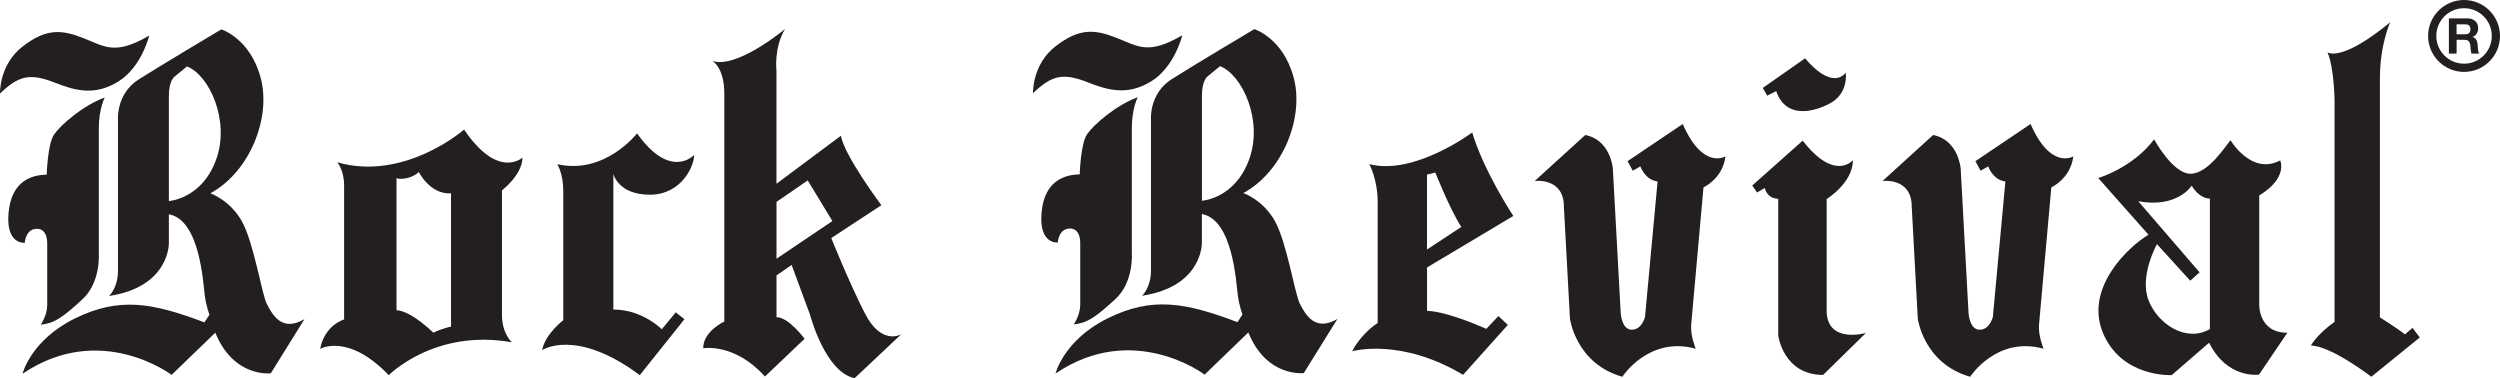
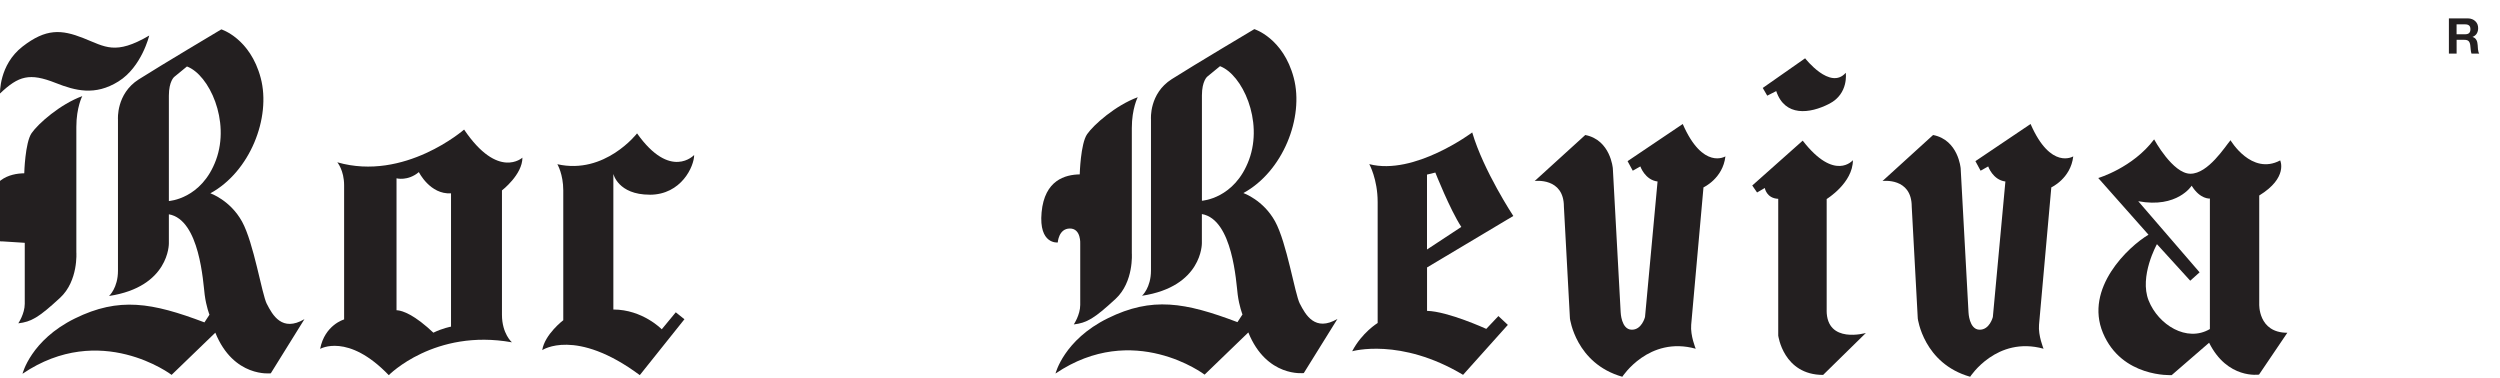
<svg xmlns="http://www.w3.org/2000/svg" viewBox="0 0 612 92.58" data-name="Layer 2" id="Layer_2">
  <defs>
    <style>
      .cls-1 {
        fill: #231f20;
        stroke-width: 0px;
      }
    </style>
  </defs>
  <g data-name="Layer 1" id="Layer_1-2">
    <g>
      <g>
        <path d="M606.61,12.12c-.02-.19-.03-.38-.04-.57,0-.19-.02-.35-.03-.48-.01-.22-.05-.43-.09-.65-.04-.22-.11-.42-.21-.6-.1-.18-.22-.34-.37-.47s-.35-.23-.58-.3v-.02c.48-.19.83-.48,1.04-.85.22-.37.32-.81.32-1.31,0-.33-.06-.64-.17-.92-.12-.29-.29-.54-.51-.75-.22-.22-.49-.39-.8-.51-.31-.12-.66-.19-1.04-.19h-4.64v8.62h1.89v-3.37h1.9c.48,0,.82.1,1.03.31.21.21.35.54.41.99.05.35.09.71.11,1.09.03.38.09.71.19.98h1.9c-.09-.12-.16-.27-.2-.44-.04-.17-.08-.36-.1-.55ZM604.43,8.1c-.22.19-.54.29-.98.29h-2.08v-2.43h2.08c.43,0,.76.09.98.28.22.19.33.49.33.91s-.11.75-.33.94Z" class="cls-1" />
-         <path d="M603.2,0c-4.86,0-8.8,3.94-8.8,8.8,0,4.86,3.94,8.8,8.8,8.8s8.8-3.94,8.8-8.8-3.94-8.8-8.8-8.8ZM608,13.6c-1.23,1.23-2.92,1.99-4.8,1.99-1.88,0-3.57-.76-4.8-1.99-1.23-1.23-1.99-2.92-1.99-4.8,0-1.88.76-3.57,1.99-4.8,1.23-1.23,2.92-1.99,4.8-1.99,1.88,0,3.57.76,4.8,1.99,1.23,1.23,1.99,2.92,1.99,4.8s-.76,3.57-1.99,4.8Z" class="cls-1" />
      </g>
      <g>
        <g>
          <path d="M13.58,20.29c4.88,1.93,9.7,3.21,15.41-.35,5.71-3.55,7.54-11.24,7.54-11.24-8.32,4.87-10.75,2.75-16.12.63-5.38-2.12-9.14-2.4-14.91,2.08C-.26,15.9,0,22.89,0,22.89c4.58-4.36,7.26-5.09,13.58-2.6Z" class="cls-1" />
-           <path d="M6.06,59.44s.19-3.43,2.97-3.43,2.53,3.77,2.53,3.77v14.94c0,2.43-1.58,4.77-1.58,4.77,3.16-.37,5-1.41,10.23-6.25,4.5-4.16,3.98-11.17,3.98-11.17v-30.66c0-4.79,1.45-7.54,1.45-7.54-5.43,1.99-10.77,6.72-12.39,9.04-1.62,2.32-1.81,9.85-1.81,9.85-3.53.06-8.61,1.37-9.34,9.3-.73,7.93,3.97,7.37,3.97,7.37Z" class="cls-1" />
+           <path d="M6.06,59.44v14.94c0,2.43-1.58,4.77-1.58,4.77,3.16-.37,5-1.41,10.23-6.25,4.5-4.16,3.98-11.17,3.98-11.17v-30.66c0-4.79,1.45-7.54,1.45-7.54-5.43,1.99-10.77,6.72-12.39,9.04-1.62,2.32-1.81,9.85-1.81,9.85-3.53.06-8.61,1.37-9.34,9.3-.73,7.93,3.97,7.37,3.97,7.37Z" class="cls-1" />
          <path d="M65.32,74.41c-1.23-2.42-3.18-14.93-6.07-20.17-2.89-5.24-7.75-6.92-7.75-6.92,9.68-5.27,14.9-18.48,12.33-28.21-2.57-9.74-9.65-11.92-9.65-11.92,0,0-14.66,8.72-20.22,12.25-5.55,3.53-5.08,9.79-5.08,9.79v37.04c0,4.25-2.19,6.19-2.19,6.19,14.79-2.24,14.65-12.82,14.65-12.88v-7.12c7.58,1.33,8.39,16.8,8.77,19.71.38,2.9,1.17,4.87,1.17,4.87l-1.23,1.88c-12.82-4.85-20.91-6.27-31.71-.96-10.81,5.31-12.83,13.54-12.83,13.54,19.09-12.93,36.5.27,36.5.27l10.7-10.33c4.49,11.09,13.58,9.95,13.58,9.95l8.24-13.26c-5.48,3.23-7.82-1.01-9.21-3.74ZM41.34,49.2v-25.78c0-3.57,1.32-4.6,1.32-4.6l3.11-2.55c5.44,2.06,10.64,13.3,7.11,22.89-3.53,9.59-11.54,10.05-11.54,10.05Z" class="cls-1" />
        </g>
        <path d="M159.05,47.67c7.76,0,10.88-6.98,10.88-9.73,0,0-5.79,6.27-13.98-5.29,0,0-7.86,10.18-19.51,7.55,0,0,1.45,2.42,1.45,6.42v31.77s-4.54,3.45-5.15,7.32c0,0,8.16-5.55,23.88,6.12l10.93-13.68-2.12-1.7-3.43,4.16s-4.7-4.84-11.85-4.84v-33.2s1.14,5.09,8.9,5.09Z" class="cls-1" />
-         <path d="M211.66,76.6c-4.12-8.16-8.16-18.33-8.16-18.33l12.26-8.04s-9.02-12.03-9.91-17l-15.77,11.75v-27.57s-.69-5.75,2.1-10.31c0,0-11.84,9.88-17.82,7.81,0,0,2.95,1.49,2.95,8.07v55.74s-5.17,2.34-5.17,6.53c0,0,7.69-1.36,15.12,6.92l9.7-9.24s-3.89-5.29-6.87-5.29v-10.22l3.7-2.56,4.52,12.24s3.69,14.03,10.9,15.48l11.42-10.76s-4.84,2.95-8.96-5.21ZM190.09,63.32v-13.9l7.64-5.25,6.04,9.94-13.68,9.22Z" class="cls-1" />
-         <path d="M590.59,80.25l-1.86,1.61c-1.41-1.2-6.13-4.16-6.13-4.16V19.21c0-8.3,2.52-13.76,2.52-13.76-12.1,9.97-15.36,7.35-15.36,7.35,1.66,3.77,1.74,11.88,1.74,11.88v54.11c-4.36,3.12-5.8,5.8-5.8,5.8,5.01.11,14.8,7.64,14.8,7.64l11.86-9.62-1.79-2.36Z" class="cls-1" />
        <path d="M122.88,77.03v-30.42s5.01-3.84,5.01-8.02c0,0-5.93,5.48-14.28-6.87,0,0-14.58,12.74-31.04,8.01,0,0,1.67,1.94,1.67,5.65v32.82s-4.74,1.32-5.87,7.21c0,0,6.8-3.99,16.8,6.43,0,0,11.23-11.44,30.15-8.04,0,0-2.44-2.08-2.44-6.77ZM110.41,79.96s-2.07.38-4.32,1.48c0,0-1.39-1.26-1.48-1.34-4.46-3.86-6.91-4.15-7.54-4.15v-32.3s2.75.75,5.47-1.52c0,0,2.73,5.52,7.87,5.2v32.64Z" class="cls-1" />
        <g>
          <path d="M370.46,52.87s-7.3-11.06-10.06-20.45c0,0-14.16,10.62-25.2,7.76,0,0,2.05,3.68,2.05,9.28v29.61s-3.86,2.34-6.24,6.92c0,0,11.8-3.42,27.15,5.77l10.96-12.23-2.31-2.16-2.97,3.14s-9.38-4.29-14.5-4.41v-10.63l21.13-12.61ZM349.33,42.74l2.04-.5s3.57,9.04,6.36,13.31l-8.4,5.53v-18.35Z" class="cls-1" />
          <path d="M411.94,30.35l-13.51,9.1,1.27,2.34,1.86-1.05s1.12,3.3,4.21,3.69l-3.07,33.17s-.79,3.2-3.31,3.11c-2.51-.09-2.65-4.24-2.65-4.24l-1.92-35.25s-.55-6.97-6.75-8.17l-12.38,11.26s7.15-.95,7.15,6.28l1.48,27.39s1.4,11.01,12.82,14.25c0,0,6.48-10.05,17.97-6.86,0,0-1.34-3.21-1.11-5.86.24-2.65,3.01-33.64,3.01-33.64,0,0,4.75-2.16,5.37-7.59,0,0-5.5,3.43-10.45-7.93Z" class="cls-1" />
          <path d="M497.09,30.35l-13.51,9.1,1.27,2.34,1.86-1.05s1.12,3.3,4.21,3.69l-3.07,33.17s-.79,3.2-3.31,3.11c-2.51-.09-2.65-4.24-2.65-4.24l-1.92-35.25s-.55-6.97-6.75-8.17l-12.38,11.26s7.15-.95,7.15,6.28l1.48,27.39s1.4,11.01,12.82,14.25c0,0,6.48-10.05,17.97-6.86,0,0-1.34-3.21-1.11-5.86s3.01-33.64,3.01-33.64c0,0,4.75-2.16,5.37-7.59,0,0-5.5,3.43-10.45-7.93Z" class="cls-1" />
          <g>
            <path d="M447.17,75.99v-27.27s6.42-3.92,6.42-9.51c0,0-4.41,5.37-12.29-4.78l-12.35,10.98,1.18,1.71,1.89-1.1s.41,2.54,3.29,2.65v33.47s1.24,9.64,10.99,9.64l10.47-10.27s-9.61,2.79-9.61-5.52Z" class="cls-1" />
            <path d="M434.82,22.3c2.11,6.31,8.2,5.58,13.03,3.08,4.76-2.47,3.99-7.56,3.99-7.56-3.8,4.35-9.95-3.55-9.95-3.55l-10.37,7.26,1.1,1.89,2.2-1.12Z" class="cls-1" />
          </g>
          <path d="M553.06,74.39v-26.53c7.14-4.37,5.13-8.59,5.13-8.59-7.05,3.74-12.16-4.94-12.16-4.94-1.31,1.53-5.47,8.2-9.81,8.2s-8.89-8.41-8.89-8.41c-5.24,6.98-13.68,9.46-13.68,9.46l12.3,13.88c-4.9,2.9-15.74,13.08-11.14,24.06,4.61,10.98,16.82,10.31,16.82,10.31l9.16-7.93c4.48,9.01,12.22,7.8,12.22,7.8l6.93-10.24c-7.22,0-6.88-7.08-6.88-7.08ZM540.98,80.55c-5.65,3.33-12.62-1.03-14.99-6.97-2.37-5.94,2.03-13.81,2.03-13.81l8.15,8.95,2.29-2.05-15.02-17.41c9.58,1.79,13.08-3.8,13.08-3.8,2.06,3.37,4.46,3.15,4.46,3.15v31.94Z" class="cls-1" />
          <g>
-             <path d="M266.47,20.22c4.88,1.93,9.7,3.21,15.41-.35,5.71-3.55,7.54-11.24,7.54-11.24-8.32,4.87-10.75,2.75-16.12.63s-9.14-2.4-14.91,2.08c-5.77,4.48-5.51,11.47-5.51,11.47,4.58-4.36,7.26-5.09,13.58-2.6Z" class="cls-1" />
            <path d="M258.94,59.37s.19-3.43,2.97-3.43,2.53,3.77,2.53,3.77v14.94c0,2.43-1.58,4.77-1.58,4.77,3.16-.37,5-1.41,10.23-6.25,4.5-4.16,3.98-11.17,3.98-11.17v-30.66c0-4.79,1.45-7.54,1.45-7.54-5.43,1.99-10.77,6.72-12.39,9.04-1.62,2.32-1.81,9.85-1.81,9.85-3.53.06-8.61,1.37-9.34,9.3-.73,7.93,3.97,7.37,3.97,7.37Z" class="cls-1" />
            <path d="M318.2,74.35c-1.23-2.42-3.18-14.93-6.07-20.17-2.89-5.24-7.75-6.92-7.75-6.92,9.68-5.27,14.9-18.48,12.33-28.21-2.57-9.74-9.65-11.92-9.65-11.92,0,0-14.66,8.72-20.22,12.25s-5.08,9.79-5.08,9.79v37.04c0,4.25-2.19,6.19-2.19,6.19,14.79-2.24,14.65-12.82,14.65-12.88v-7.12c7.58,1.33,8.39,16.8,8.77,19.71.38,2.9,1.17,4.87,1.17,4.87l-1.23,1.88c-12.82-4.85-20.91-6.27-31.71-.96-10.81,5.31-12.83,13.54-12.83,13.54,19.09-12.93,36.5.27,36.5.27l10.7-10.33c4.49,11.09,13.58,9.95,13.58,9.95l8.24-13.26c-5.48,3.23-7.82-1.01-9.21-3.74ZM294.23,49.13v-25.78c0-3.57,1.32-4.6,1.32-4.6l3.11-2.55c5.44,2.06,10.64,13.3,7.11,22.89-3.53,9.59-11.54,10.05-11.54,10.05Z" class="cls-1" />
          </g>
        </g>
      </g>
    </g>
  </g>
</svg>